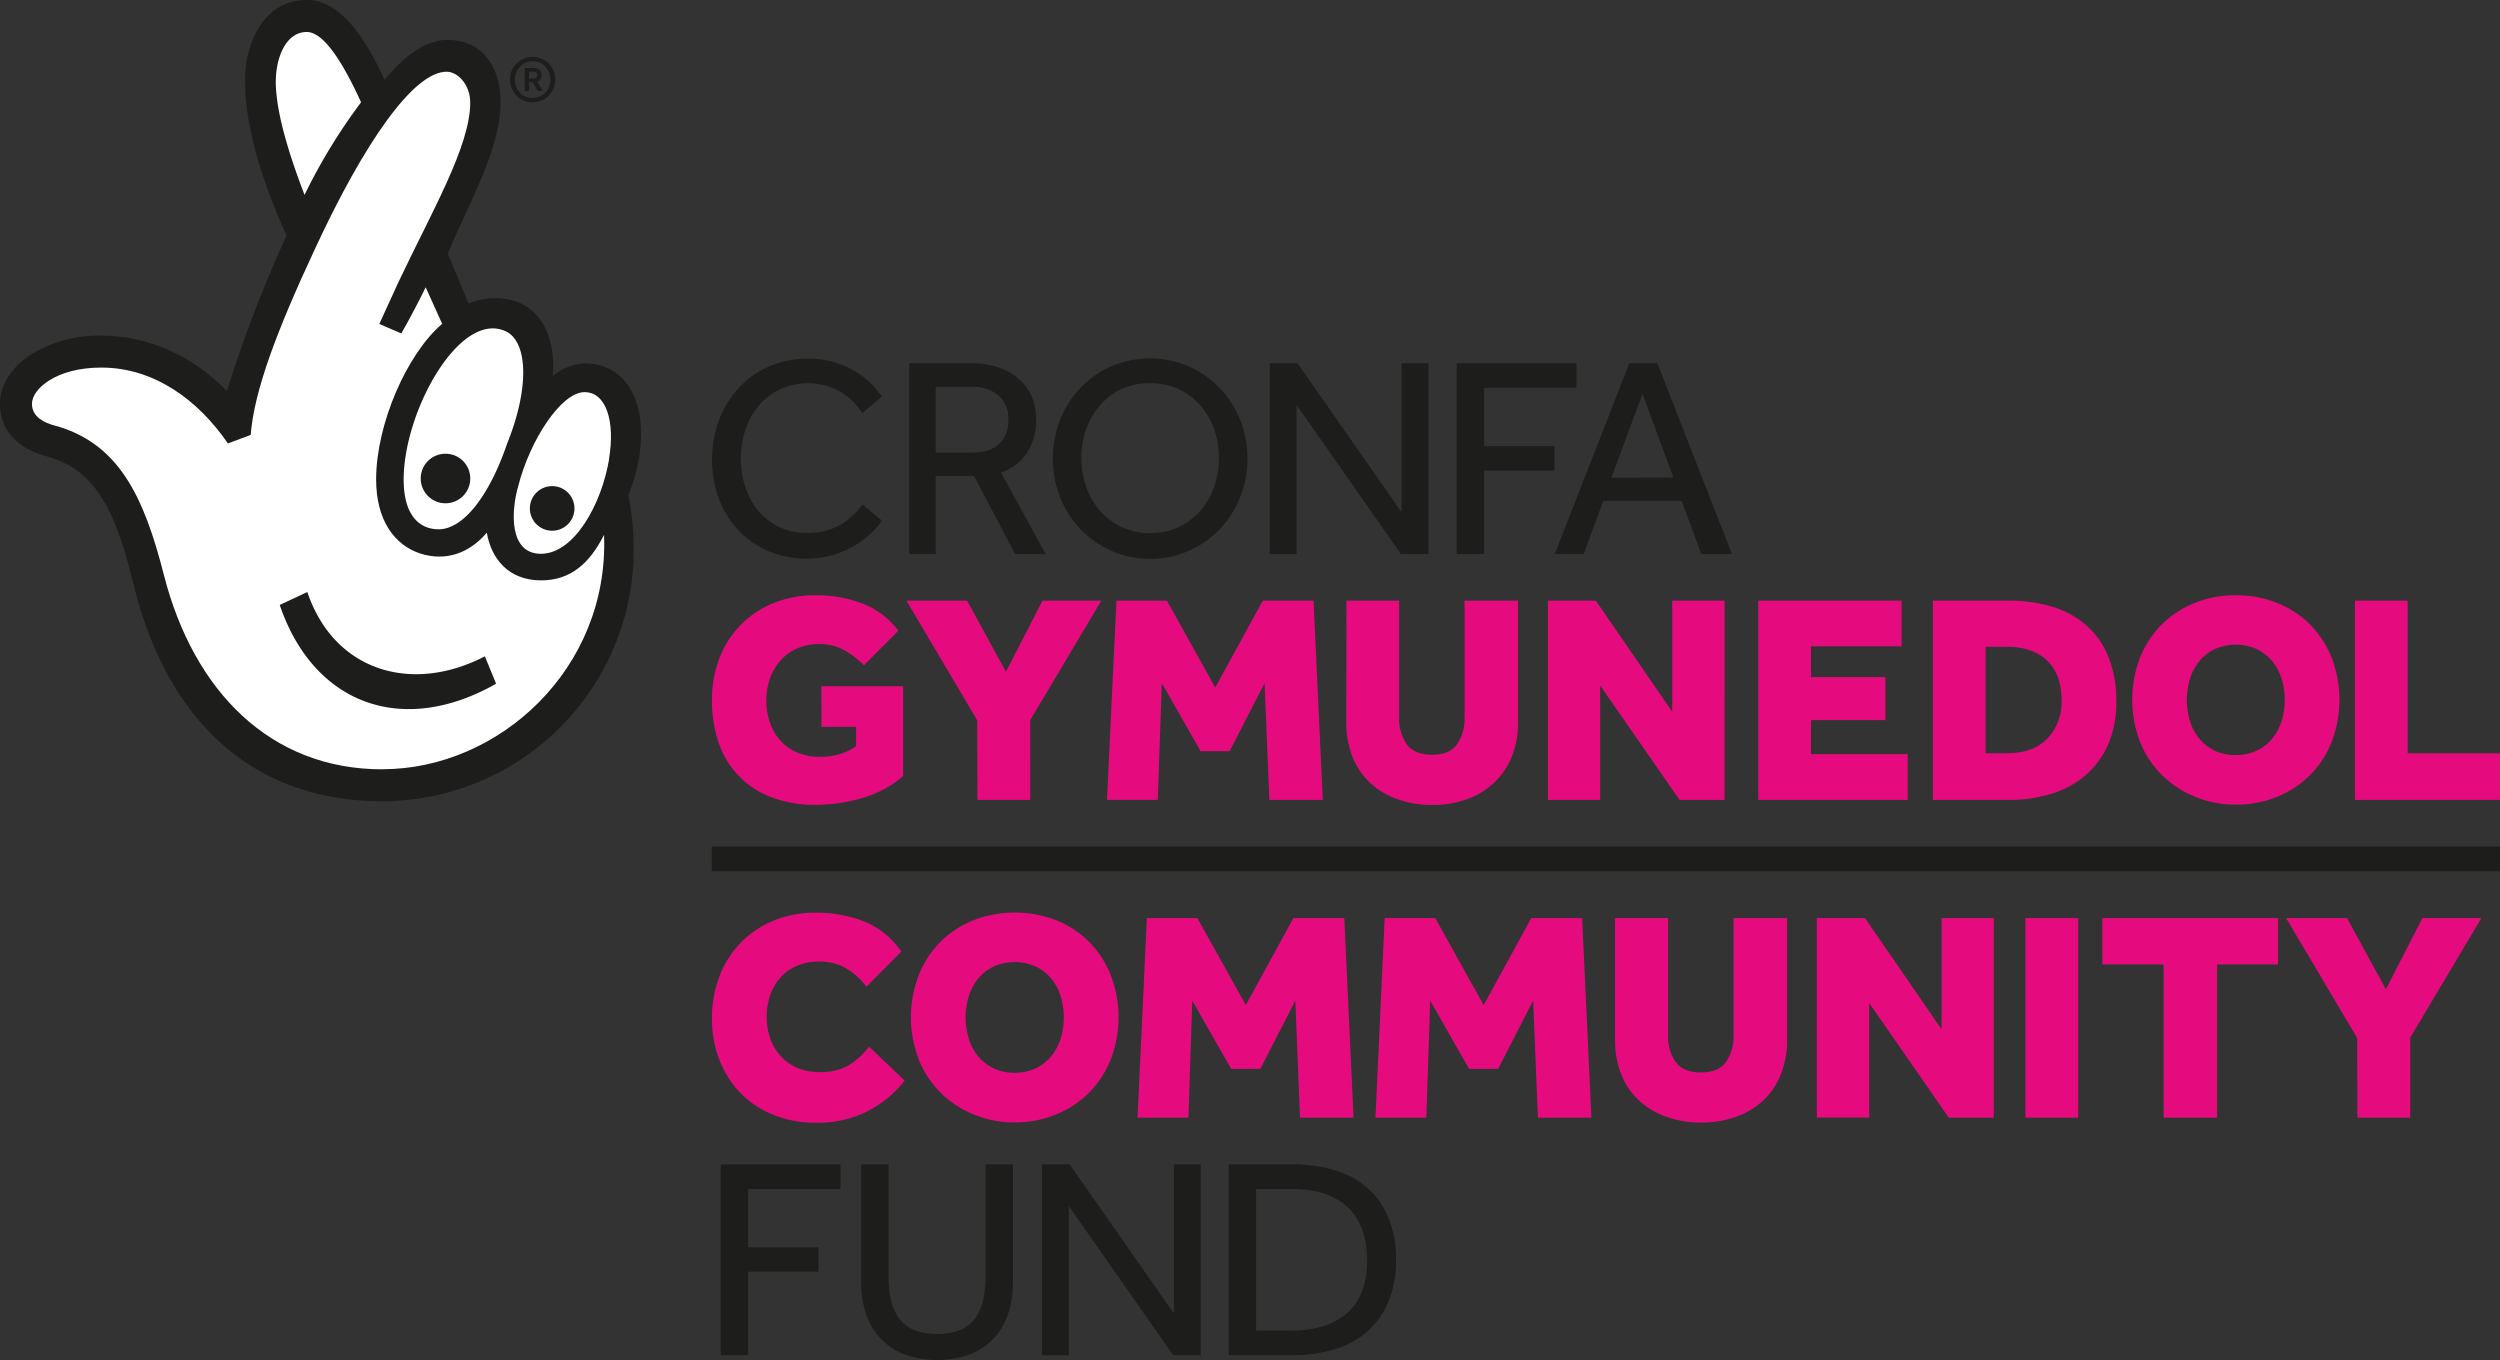
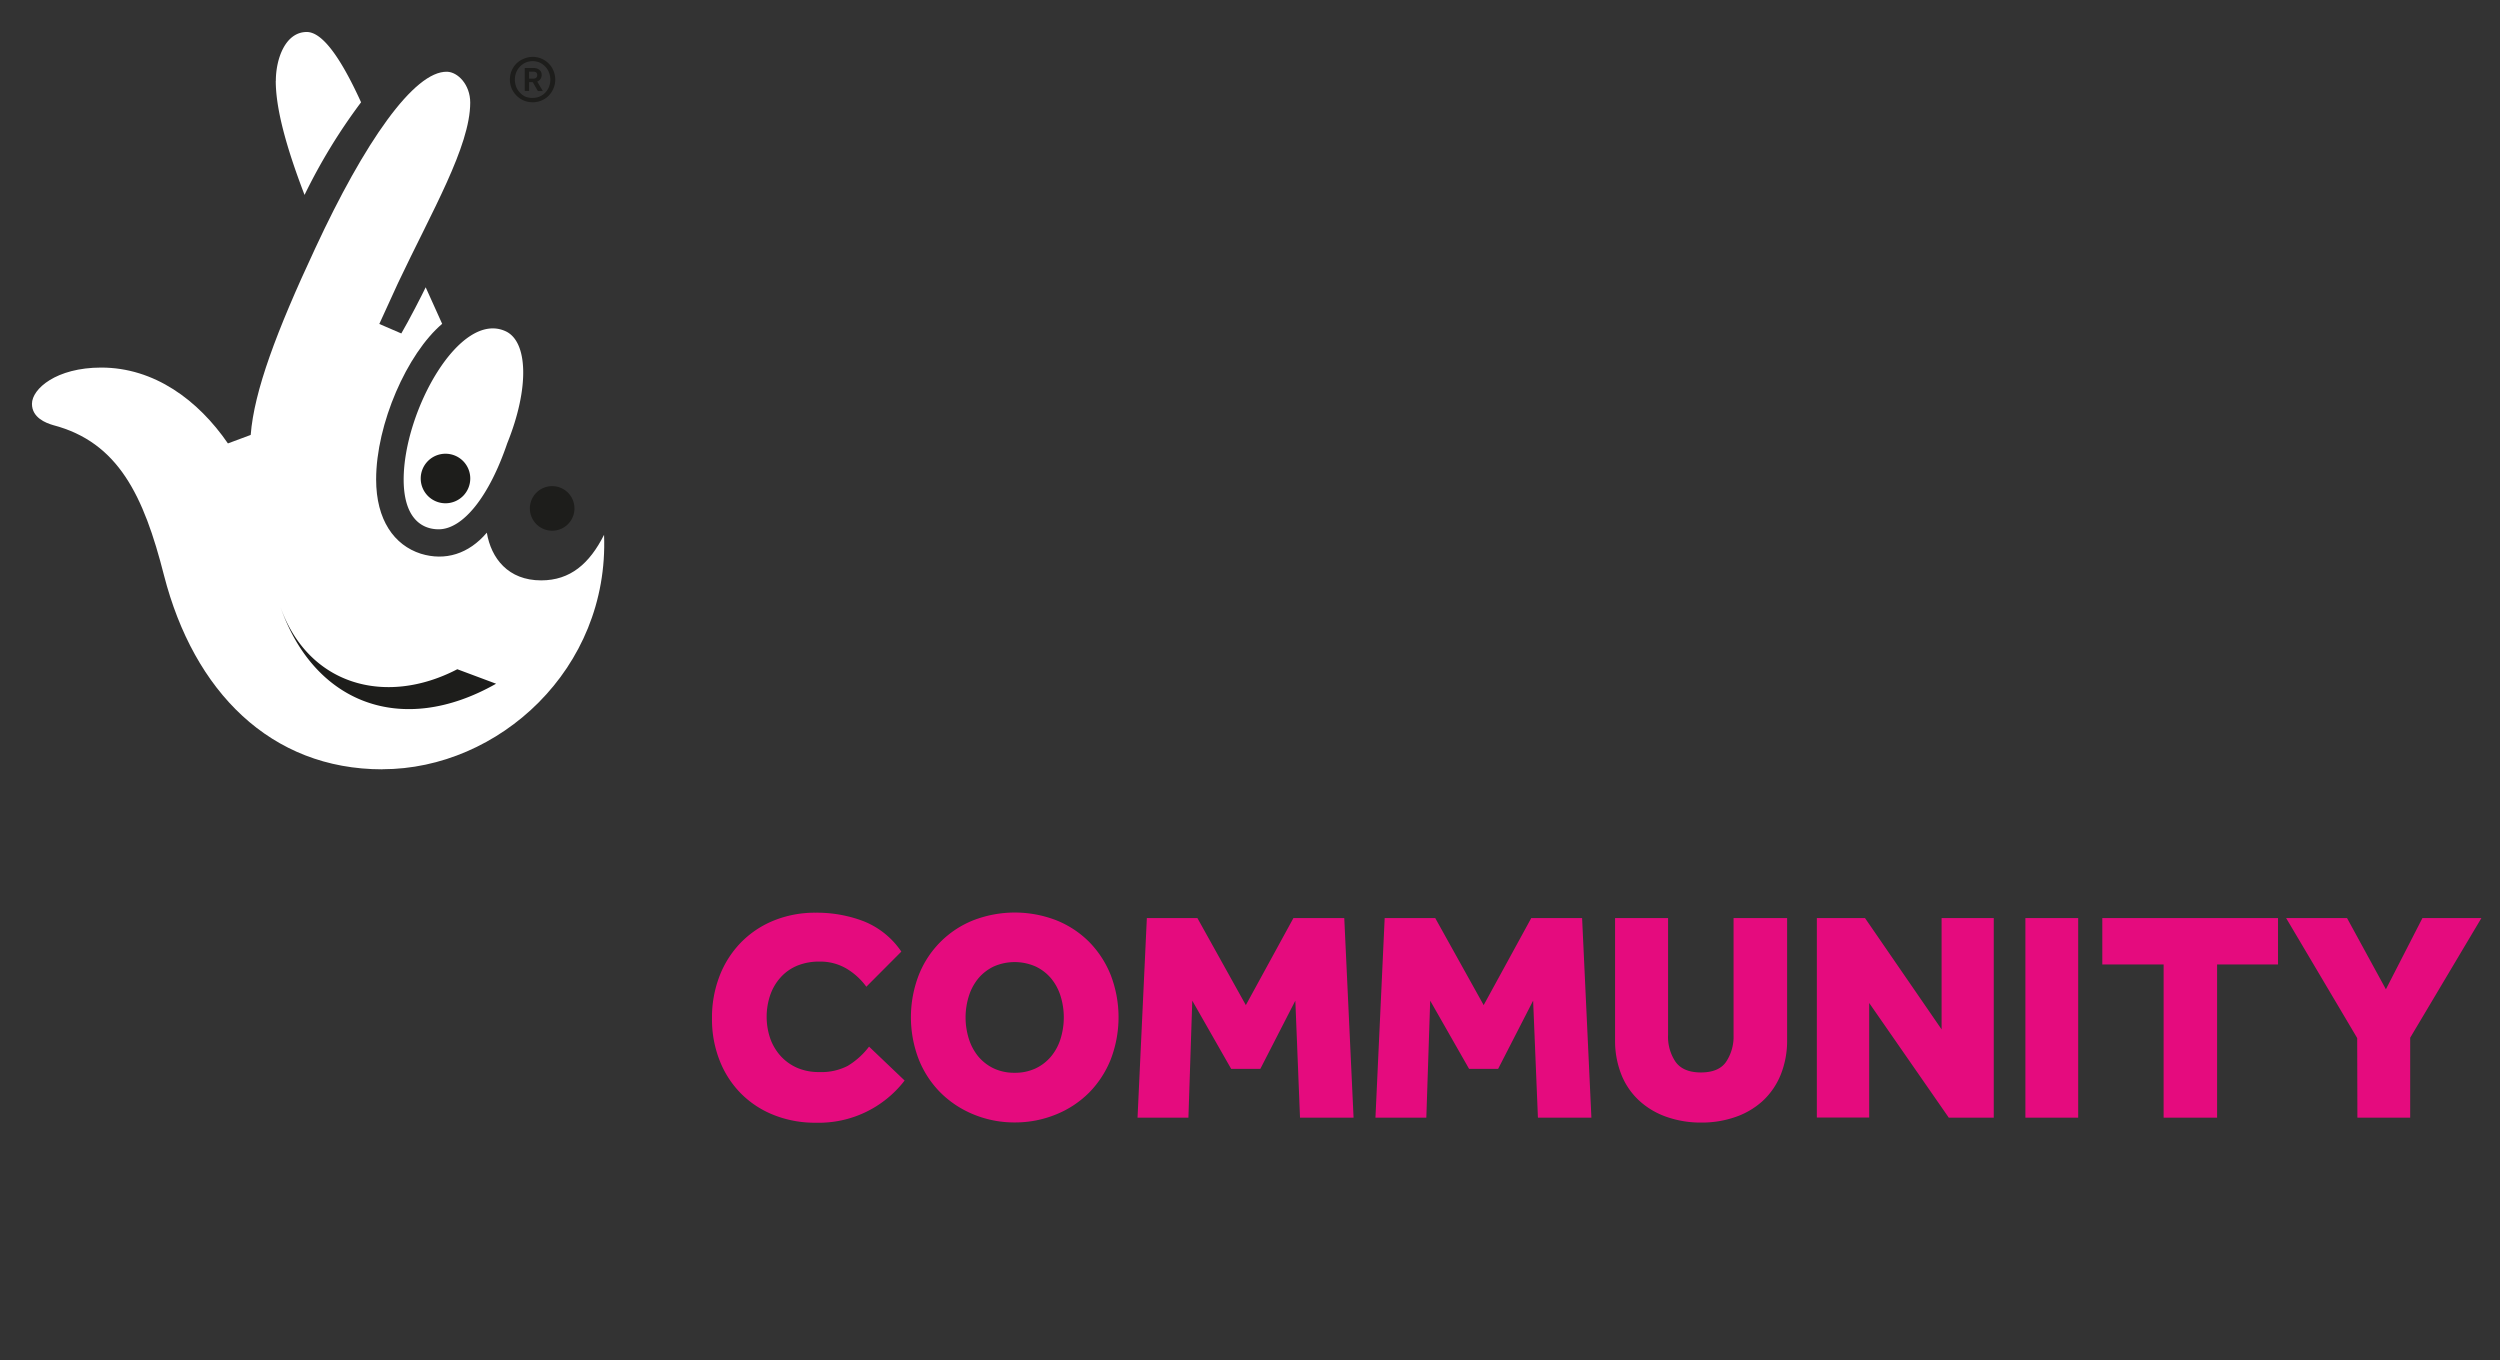
<svg xmlns="http://www.w3.org/2000/svg" viewBox="0 0 615.67 334.93">
  <rect x="0" y="0" width="615.67" height="334.93" fill="#333333" stroke="none" />
  <path d="M222.78 266.1a26.66 26.66 0 0 1-21.88 10.39 27.34 27.34 0 0 1-10.39-1.92 23.61 23.61 0 0 1-8.06-5.3 23.86 23.86 0 0 1-5.23-8.11 27.63 27.63 0 0 1-1.88-10.38 28.39 28.39 0 0 1 1.84-10.36 24.39 24.39 0 0 1 5.23-8.25 23.86 23.86 0 0 1 8.1-5.45 27 27 0 0 1 10.39-1.95 32.26 32.26 0 0 1 11.86 2.13 20.27 20.27 0 0 1 9.21 7.45l-8.62 8.65a16.44 16.44 0 0 0-4.93-4.49 12.67 12.67 0 0 0-6.56-1.7 14.15 14.15 0 0 0-5.52 1 11.31 11.31 0 0 0-4.09 2.88 12.66 12.66 0 0 0-2.55 4.31 16.62 16.62 0 0 0 0 10.79 12.91 12.91 0 0 0 2.62 4.35 12 12 0 0 0 4.09 2.87 13.28 13.28 0 0 0 5.34 1 14.1 14.1 0 0 0 7-1.51 18.68 18.68 0 0 0 5.27-4.75zm27.12 10.32a26.31 26.31 0 0 1-10.21-2 24.81 24.81 0 0 1-8.1-5.37 24.32 24.32 0 0 1-5.34-8.18 28.88 28.88 0 0 1 0-20.71 23.94 23.94 0 0 1 13.44-13.52 28.32 28.32 0 0 1 20.45 0 24 24 0 0 1 8.1 5.34 24.71 24.71 0 0 1 5.31 8.18 29 29 0 0 1 0 20.71 24.71 24.71 0 0 1-5.31 8.18 24.4 24.4 0 0 1-8.1 5.37 26.54 26.54 0 0 1-10.24 2zm0-12.23a11.84 11.84 0 0 0 5.12-1.07 11.15 11.15 0 0 0 3.79-2.91 12.69 12.69 0 0 0 2.36-4.35 17.78 17.78 0 0 0 0-10.61 12.69 12.69 0 0 0-2.36-4.35A11.27 11.27 0 0 0 255 238a12.78 12.78 0 0 0-10.24 0 11.41 11.41 0 0 0-3.8 2.91 12.84 12.84 0 0 0-2.35 4.35 17.57 17.57 0 0 0 0 10.61 12.84 12.84 0 0 0 2.35 4.35 11.28 11.28 0 0 0 3.8 2.91 11.81 11.81 0 0 0 5.14 1.06zm32.53-38.1h12.45l11.93 21.44 11.72-21.44h12.52l2.29 49.15h-13.19L319 246.43l-8.62 16.8h-7.18l-9.58-16.8-.95 28.81h-12.53zm58.57 0h12.45l11.93 21.44 11.72-21.44h12.52l2.29 49.15h-13.17l-1.18-28.81-8.62 16.8h-7.15l-9.58-16.8-.95 28.81h-12.53zm56.74 0h13.05v28.81a11 11 0 0 0 1.87 6.63c1.26 1.72 3.33 2.58 6.23 2.58s5-.87 6.19-2.61a11.2 11.2 0 0 0 1.84-6.6v-28.81h13.19v30a22.4 22.4 0 0 1-1.55 8.51 18 18 0 0 1-4.38 6.45 19.23 19.23 0 0 1-6.71 4 24.91 24.91 0 0 1-8.51 1.4 25.2 25.2 0 0 1-8.54-1.4 19.33 19.33 0 0 1-6.74-4 17.5 17.5 0 0 1-4.39-6.41 22.58 22.58 0 0 1-1.55-8.58zm49.69 0h11.86l18.86 27.41v-27.41H491v49.15h-11.08L460.32 247v28.22h-12.89zm51.36 0h13v49.15h-13zm34.04 11.42h-15.1v-11.42H561v11.42h-15v37.73h-13.17zm47.67 18.13L563 226.09h15l9.57 17.54 9-17.54h14.52l-17.54 29.47v19.68h-13z" fill="#e50b7e" />
-   <path d="M177.49 286.75H207v6.05h-22.75v14.37h17.33v6h-17.33v20.57h-6.76zm34.58 0h6.76v27.47a28.29 28.29 0 0 0 .56 5.81 12.06 12.06 0 0 0 1.94 4.54 8.9 8.9 0 0 0 3.66 2.92 14.19 14.19 0 0 0 5.81 1 14 14 0 0 0 5.75-1 8.9 8.9 0 0 0 3.66-2.92 11.89 11.89 0 0 0 1.93-4.54 27.58 27.58 0 0 0 .57-5.81v-27.47h6.76v29.09a24.34 24.34 0 0 1-1.13 7.5 16.87 16.87 0 0 1-3.41 6.06 16.05 16.05 0 0 1-5.81 4.05 24.1 24.1 0 0 1-16.63 0 16.26 16.26 0 0 1-5.84-4.05 16.68 16.68 0 0 1-3.46-6.06 24.34 24.34 0 0 1-1.12-7.5zm44.52 0h6.84l25.64 36.69v-36.69h6.62v47h-6.76L263.22 297v36.77h-6.63zm45.99 0h15.71a36.13 36.13 0 0 1 10.24 1.37 21.31 21.31 0 0 1 8.07 4.3 20 20 0 0 1 5.28 7.36 26.67 26.67 0 0 1 1.9 10.56 25.79 25.79 0 0 1-1.9 10.32 20.05 20.05 0 0 1-5.28 7.34 21.69 21.69 0 0 1-8.1 4.33 35.85 35.85 0 0 1-10.29 1.41h-15.63zm15.49 40.92q8.81 0 13.7-4.33t4.9-12.86q0-8.6-4.72-13.13t-14.09-4.55h-8.52v34.87zm-100.9-199.48a16.42 16.42 0 0 1-2.4 2.88 21.28 21.28 0 0 1-3.94 3.07 24.67 24.67 0 0 1-5.35 2.43 21.45 21.45 0 0 1-6.69 1 24 24 0 0 1-9.51-1.83 21.83 21.83 0 0 1-7.39-5.1 23.41 23.41 0 0 1-4.83-7.75 28.21 28.21 0 0 1 0-19.4 24.36 24.36 0 0 1 4.83-7.89 22.4 22.4 0 0 1 7.43-5.32 23.27 23.27 0 0 1 9.61-1.93 22.16 22.16 0 0 1 11.87 3.2 20.59 20.59 0 0 1 3.8 3 22.82 22.82 0 0 1 2.57 3.1l-4.79 4.09a26.85 26.85 0 0 0-2-2.5 13.48 13.48 0 0 0-2.78-2.36 15.89 15.89 0 0 0-3.73-1.76 15.35 15.35 0 0 0-4.86-.71 15.42 15.42 0 0 0-12.15 5.5 17.71 17.71 0 0 0-3.27 5.91 22.37 22.37 0 0 0-1.13 7.19 21.73 21.73 0 0 0 1.16 7.14 17.84 17.84 0 0 0 3.28 5.81 14.88 14.88 0 0 0 5.14 3.88 15.82 15.82 0 0 0 6.76 1.41 16.44 16.44 0 0 0 5.46-.81 15.89 15.89 0 0 0 3.87-1.94 15.08 15.08 0 0 0 2.61-2.29c.68-.77 1.25-1.42 1.72-1.94zm6.73-38.74h15a20.67 20.67 0 0 1 7.6 1.24 14.5 14.5 0 0 1 5 3.17 11.62 11.62 0 0 1 2.81 4.4 14.68 14.68 0 0 1 .88 5 15 15 0 0 1-2.11 8 12.64 12.64 0 0 1-6.55 5.14l11 20.07H250l-10.12-19.27h-9.44v19.23h-6.54zm15.56 22q4.44 0 6.65-2.19a7.81 7.81 0 0 0 2.22-5.84 7.69 7.69 0 0 0-2.39-6 9.57 9.57 0 0 0-6.62-2.15h-8.88v16.2zm43.76 26.17a23 23 0 0 1-9.44-1.93 24 24 0 0 1-7.6-5.28 24.27 24.27 0 0 1-5.07-7.86 26.25 26.25 0 0 1 0-19.26 24.61 24.61 0 0 1 5-7.81 23.69 23.69 0 0 1 7.61-5.29 24.2 24.2 0 0 1 18.94 0 24 24 0 0 1 7.64 5.29 24.37 24.37 0 0 1 5.07 7.81 26.12 26.12 0 0 1 0 19.26 24.27 24.27 0 0 1-5.07 7.86 23.85 23.85 0 0 1-7.64 5.28 23.25 23.25 0 0 1-9.44 1.93zm0-6.33a16 16 0 0 0 12.36-5.5 18.11 18.11 0 0 0 3.42-5.88 21.84 21.84 0 0 0 0-14.22 18.11 18.11 0 0 0-3.42-5.88 15.78 15.78 0 0 0-5.35-4 16.61 16.61 0 0 0-7-1.45 16.33 16.33 0 0 0-7 1.45 15.86 15.86 0 0 0-5.32 4 17.91 17.91 0 0 0-3.41 5.88 21.66 21.66 0 0 0 0 14.22 17.91 17.91 0 0 0 3.41 5.88 16.38 16.38 0 0 0 5.32 4 16.05 16.05 0 0 0 6.99 1.5zm29.48-41.84h6.83l25.63 36.69V89.45h6.62v47H345l-25.7-36.76v36.76h-6.6zm46.03 0h29.51v6.06h-22.75v14.37h17.32v6h-17.32v20.57h-6.76zm42.53 0h6.9l18.38 47H419l-4.86-13.1h-19.3L390 136.43h-7.11zm10.85 28.17L404.5 97l-7.68 20.63z" fill="#1d1d1b" />
-   <path d="M202.26 169h20.15v22.14a27.21 27.21 0 0 1-10.12 5.41 40.93 40.93 0 0 1-11.43 1.65 30 30 0 0 1-10.7-1.8 21.58 21.58 0 0 1-13.1-13.27 31.51 31.51 0 0 1-1.72-10.74 27.91 27.91 0 0 1 1.87-10.39 23.59 23.59 0 0 1 13.31-13.49 27 27 0 0 1 10.34-1.92 31.89 31.89 0 0 1 11.43 2 20 20 0 0 1 8.94 6.73l-8.46 8.53a22.61 22.61 0 0 0-4.89-3.75 12.15 12.15 0 0 0-6.07-1.47 13.31 13.31 0 0 0-5.59 1.1 12.07 12.07 0 0 0-4.08 3 13.17 13.17 0 0 0-2.54 4.41 16.59 16.59 0 0 0-.88 5.41 16 16 0 0 0 1 5.7 12.76 12.76 0 0 0 2.65 4.34 11.53 11.53 0 0 0 4.11 2.79 14.34 14.34 0 0 0 5.45 1 18 18 0 0 0 4.63-.59 13.44 13.44 0 0 0 4.27-2.06V179h-8.53zm38.41 8.41l-17.44-29.49h14.93l9.57 17.5 9-17.5h14.49l-17.51 29.42V197h-13zm34.27-29.49h12.43l11.91 21.4 11.7-21.4h12.5l2.28 49.08H312.6l-1.18-28.76-8.6 16.76h-7.14l-9.56-16.77-1 28.76h-12.5zm56.63 0h13v28.76a11 11 0 0 0 1.87 6.62q1.88 2.56 6.22 2.57t6.18-2.61a11.21 11.21 0 0 0 1.84-6.58v-28.76h13.16v29.93a22.54 22.54 0 0 1-1.54 8.5 17.93 17.93 0 0 1-4.38 6.43 19.24 19.24 0 0 1-6.69 4.05 24.89 24.89 0 0 1-8.5 1.4 25.15 25.15 0 0 1-8.53-1.4 19.51 19.51 0 0 1-6.73-4 17.56 17.56 0 0 1-4.38-6.4 22.5 22.5 0 0 1-1.54-8.57zm49.63 0H393l18.82 27.36v-27.36h12.88V197h-11.07l-19.56-28.17V197H381.2zm51.8 0h35.3v11.25H446v7.58h18.31v10.59H446v8.38h23.8V197H433zm43 0h18.83a35.78 35.78 0 0 1 10.48 1.47 23.11 23.11 0 0 1 8.35 4.49 20.33 20.33 0 0 1 5.51 7.72 28.32 28.32 0 0 1 2 11.1 26 26 0 0 1-2 10.63 21.39 21.39 0 0 1-5.56 7.58 23.28 23.28 0 0 1-8.38 4.56A35.24 35.24 0 0 1 494.7 197H476zm18.31 37.58q6.4 0 9.9-3.64a13.13 13.13 0 0 0 3.49-9.45 16.52 16.52 0 0 0-.81-5.33 11 11 0 0 0-2.46-4.12 11.15 11.15 0 0 0-4.16-2.68 16.63 16.63 0 0 0-6-1H489v26.22zm56.29 12.65a26.16 26.16 0 0 1-10.18-2 24.61 24.61 0 0 1-8.09-5.37 24.28 24.28 0 0 1-5.34-8.16A28.92 28.92 0 0 1 527 162a23.95 23.95 0 0 1 13.43-13.49 26.51 26.51 0 0 1 10.18-1.92 26.84 26.84 0 0 1 10.23 1.92 23.91 23.91 0 0 1 8.09 5.33 24.47 24.47 0 0 1 5.29 8.16 28.92 28.92 0 0 1 0 20.67 23.89 23.89 0 0 1-13.38 13.53 26.48 26.48 0 0 1-10.24 1.95zm0-12.21a11.73 11.73 0 0 0 5.11-1.06 11 11 0 0 0 3.79-2.88 12.72 12.72 0 0 0 2.36-4.34 17.92 17.92 0 0 0 0-10.59 12.91 12.91 0 0 0-2.36-4.34 11.12 11.12 0 0 0-3.79-2.9 12.74 12.74 0 0 0-10.22 0 11.22 11.22 0 0 0-3.79 2.9 12.89 12.89 0 0 0-2.35 4.34 17.71 17.71 0 0 0 0 10.59 12.7 12.7 0 0 0 2.35 4.34 11.12 11.12 0 0 0 3.79 2.91 11.79 11.79 0 0 0 5.11 1.03zm29.33-38.02h13v37.58h22.73V197h-35.73z" fill="#e50b7e" />
-   <path fill="#1d1d1b" d="M175.28 214.57v-6.1h440.39v6.1zM144 89.48a13.22 13.22 0 0 0-7.88 3.15c.8-9.19-2.61-16-8.91-18.36a16.5 16.5 0 0 0-11.81.52l-5.12-12.33c4.72-11.55 13-25.61 13-37.16 0-8.91-4.5-15.48-13.16-15.48-5.25 0-11 4.3-15.42 9.86C88.66 6.3 82.36 0 75.55 0 64.79 0 60.33 10.77 60.33 19.94c0 7.61 2.09 20.21 10.24 38.06a325.45 325.45 0 0 0-14.7 38.3c-6.55-6.82-17.31-13.64-30.95-13.64a31.61 31.61 0 0 0-17.84 5C2.62 90.8 0 95 0 99.46c0 6.55 4.46 11 11.28 12.86 11.8 3.14 17 12.59 21.51 31.22 8.13 33.58 29.11 53.78 61.38 53.78a62 62 0 0 0 61.9-61.93 72.08 72.08 0 0 0-1.31-13.39 53.15 53.15 0 0 0 2.36-7.87C160 99.71 154.5 89.48 144 89.48" />
  <path d="M124.53 81.58c5.48 2.54 5.9 13.94.39 27.58-4.46 13.13-10.88 21.15-16.86 21.19-4.71 0-8.65-3.34-8.65-12.26 0-16.8 13.8-41.73 25.12-36.51m-56.6-61.64c0-5.5 2.36-12.06 7.62-12.06q5.49 0 13.37 17.31A140 140 0 0 0 75 48c-4.73-12.34-7.09-21.52-7.09-28.09" fill="#fff" />
  <path d="M94.17 189.46c-27.54 0-46.43-19.16-53.78-47.76-5-19.68-11.28-32.79-27.28-37-1.83-.53-5.24-1.84-5.24-5.25 0-3.69 6-8.93 17.05-8.93 13.07 0 23.87 8 31.21 18.68l5.61-2.09c.83-10.75 6.31-25.45 15.91-46 12.06-26 24.32-43.67 32.46-43.44 2.6.06 5.69 3.14 5.69 7.6 0 10.76-9.49 26.88-17.78 44.43-.83 1.76-4.61 10.08-4.61 10.08l5.42 2.34c1.78-3 5.46-10.17 6-11.37l4.06 9c-8.65 7.36-16.26 24.66-16.26 38.32 0 10 4.46 16.19 11 18.29 6 1.85 11.8.07 16.26-5.18 1.06 6.31 5.25 11.75 13.38 11.75 7.2 0 11.91-4.13 15.49-11.22 1.3 33.06-26 57.73-54.57 57.73" fill="#fff" />
-   <path d="M150 113.09c-1.84 11-8.54 23.29-16.79 23.29-7.87 0-7.4-10.43-5.57-16.73 2.88-11.28 10.56-23.08 16.33-23.08 5.25 0 7.6 7.08 6 16.52" fill="#fff" />
-   <path d="M122.17 168.38c-23.36 13.26-45.08 4.79-53.28-19.4l6.79-3.18c6.68 19.7 25.92 25.1 43.73 15.83zm-6.36-50.55a6.1 6.1 0 1 1-6.09-6.09 6.09 6.09 0 0 1 6.09 6.09m25.66 7.38a5.49 5.49 0 1 1-5.48-5.49 5.48 5.48 0 0 1 5.48 5.49M131.16 25.18a5.47 5.47 0 0 1-2.18-.43 5.37 5.37 0 0 1-1.76-1.19 5.7 5.7 0 0 1-1.22-1.78 5.61 5.61 0 0 1-.43-2.18 5.7 5.7 0 0 1 .43-2.19 5.61 5.61 0 0 1 1.18-1.76 5.53 5.53 0 0 1 1.82-1.19 5.38 5.38 0 0 1 2.2-.45 5.32 5.32 0 0 1 2.18.45 5.5 5.5 0 0 1 2.92 2.95 5.53 5.53 0 0 1 .44 2.19 5.44 5.44 0 0 1-.44 2.18 5.68 5.68 0 0 1-1.17 1.78 5.47 5.47 0 0 1-4 1.62zm0-1.07a4.37 4.37 0 0 0 1.75-.34 4.29 4.29 0 0 0 2.29-2.39 4.89 4.89 0 0 0 0-3.53 4.3 4.3 0 0 0-.91-1.44 4.5 4.5 0 0 0-1.38-1 4.48 4.48 0 0 0-3.47 0 4.59 4.59 0 0 0-1.4 1 4.49 4.49 0 0 0-.92 1.44 5 5 0 0 0 0 3.53 4.34 4.34 0 0 0 .92 1.43 4.08 4.08 0 0 0 1.38 1 4.36 4.36 0 0 0 1.74.3zm-1.93-7.36h2.17a2.44 2.44 0 0 1 .91.15 1.84 1.84 0 0 1 .62.4 1.26 1.26 0 0 1 .36.53 1.54 1.54 0 0 1 .11.59 1.83 1.83 0 0 1-.27 1 1.68 1.68 0 0 1-.83.66l1.38 2.34h-1.22l-1.26-2.19h-.9v2.17h-1.07zm2.13 2.61a1 1 0 0 0 .72-.24.89.89 0 0 0 .22-.64.79.79 0 0 0-.24-.63 1.22 1.22 0 0 0-.77-.2h-1v1.71z" fill="#1d1d1b" />
+   <path d="M122.17 168.38c-23.36 13.26-45.08 4.79-53.28-19.4c6.68 19.7 25.92 25.1 43.73 15.83zm-6.36-50.55a6.1 6.1 0 1 1-6.09-6.09 6.09 6.09 0 0 1 6.09 6.09m25.66 7.38a5.49 5.49 0 1 1-5.48-5.49 5.48 5.48 0 0 1 5.48 5.49M131.16 25.18a5.47 5.47 0 0 1-2.18-.43 5.37 5.37 0 0 1-1.76-1.19 5.7 5.7 0 0 1-1.22-1.78 5.61 5.61 0 0 1-.43-2.18 5.7 5.7 0 0 1 .43-2.19 5.61 5.61 0 0 1 1.18-1.76 5.53 5.53 0 0 1 1.82-1.19 5.38 5.38 0 0 1 2.2-.45 5.32 5.32 0 0 1 2.18.45 5.5 5.5 0 0 1 2.92 2.95 5.53 5.53 0 0 1 .44 2.19 5.44 5.44 0 0 1-.44 2.18 5.68 5.68 0 0 1-1.17 1.78 5.47 5.47 0 0 1-4 1.62zm0-1.07a4.37 4.37 0 0 0 1.75-.34 4.29 4.29 0 0 0 2.29-2.39 4.89 4.89 0 0 0 0-3.53 4.3 4.3 0 0 0-.91-1.44 4.5 4.5 0 0 0-1.38-1 4.48 4.48 0 0 0-3.47 0 4.59 4.59 0 0 0-1.4 1 4.49 4.49 0 0 0-.92 1.44 5 5 0 0 0 0 3.53 4.34 4.34 0 0 0 .92 1.43 4.08 4.08 0 0 0 1.38 1 4.36 4.36 0 0 0 1.74.3zm-1.93-7.36h2.17a2.44 2.44 0 0 1 .91.15 1.84 1.84 0 0 1 .62.4 1.26 1.26 0 0 1 .36.53 1.54 1.54 0 0 1 .11.59 1.83 1.83 0 0 1-.27 1 1.68 1.68 0 0 1-.83.66l1.38 2.34h-1.22l-1.26-2.19h-.9v2.17h-1.07zm2.13 2.61a1 1 0 0 0 .72-.24.89.89 0 0 0 .22-.64.79.79 0 0 0-.24-.63 1.22 1.22 0 0 0-.77-.2h-1v1.71z" fill="#1d1d1b" />
</svg>